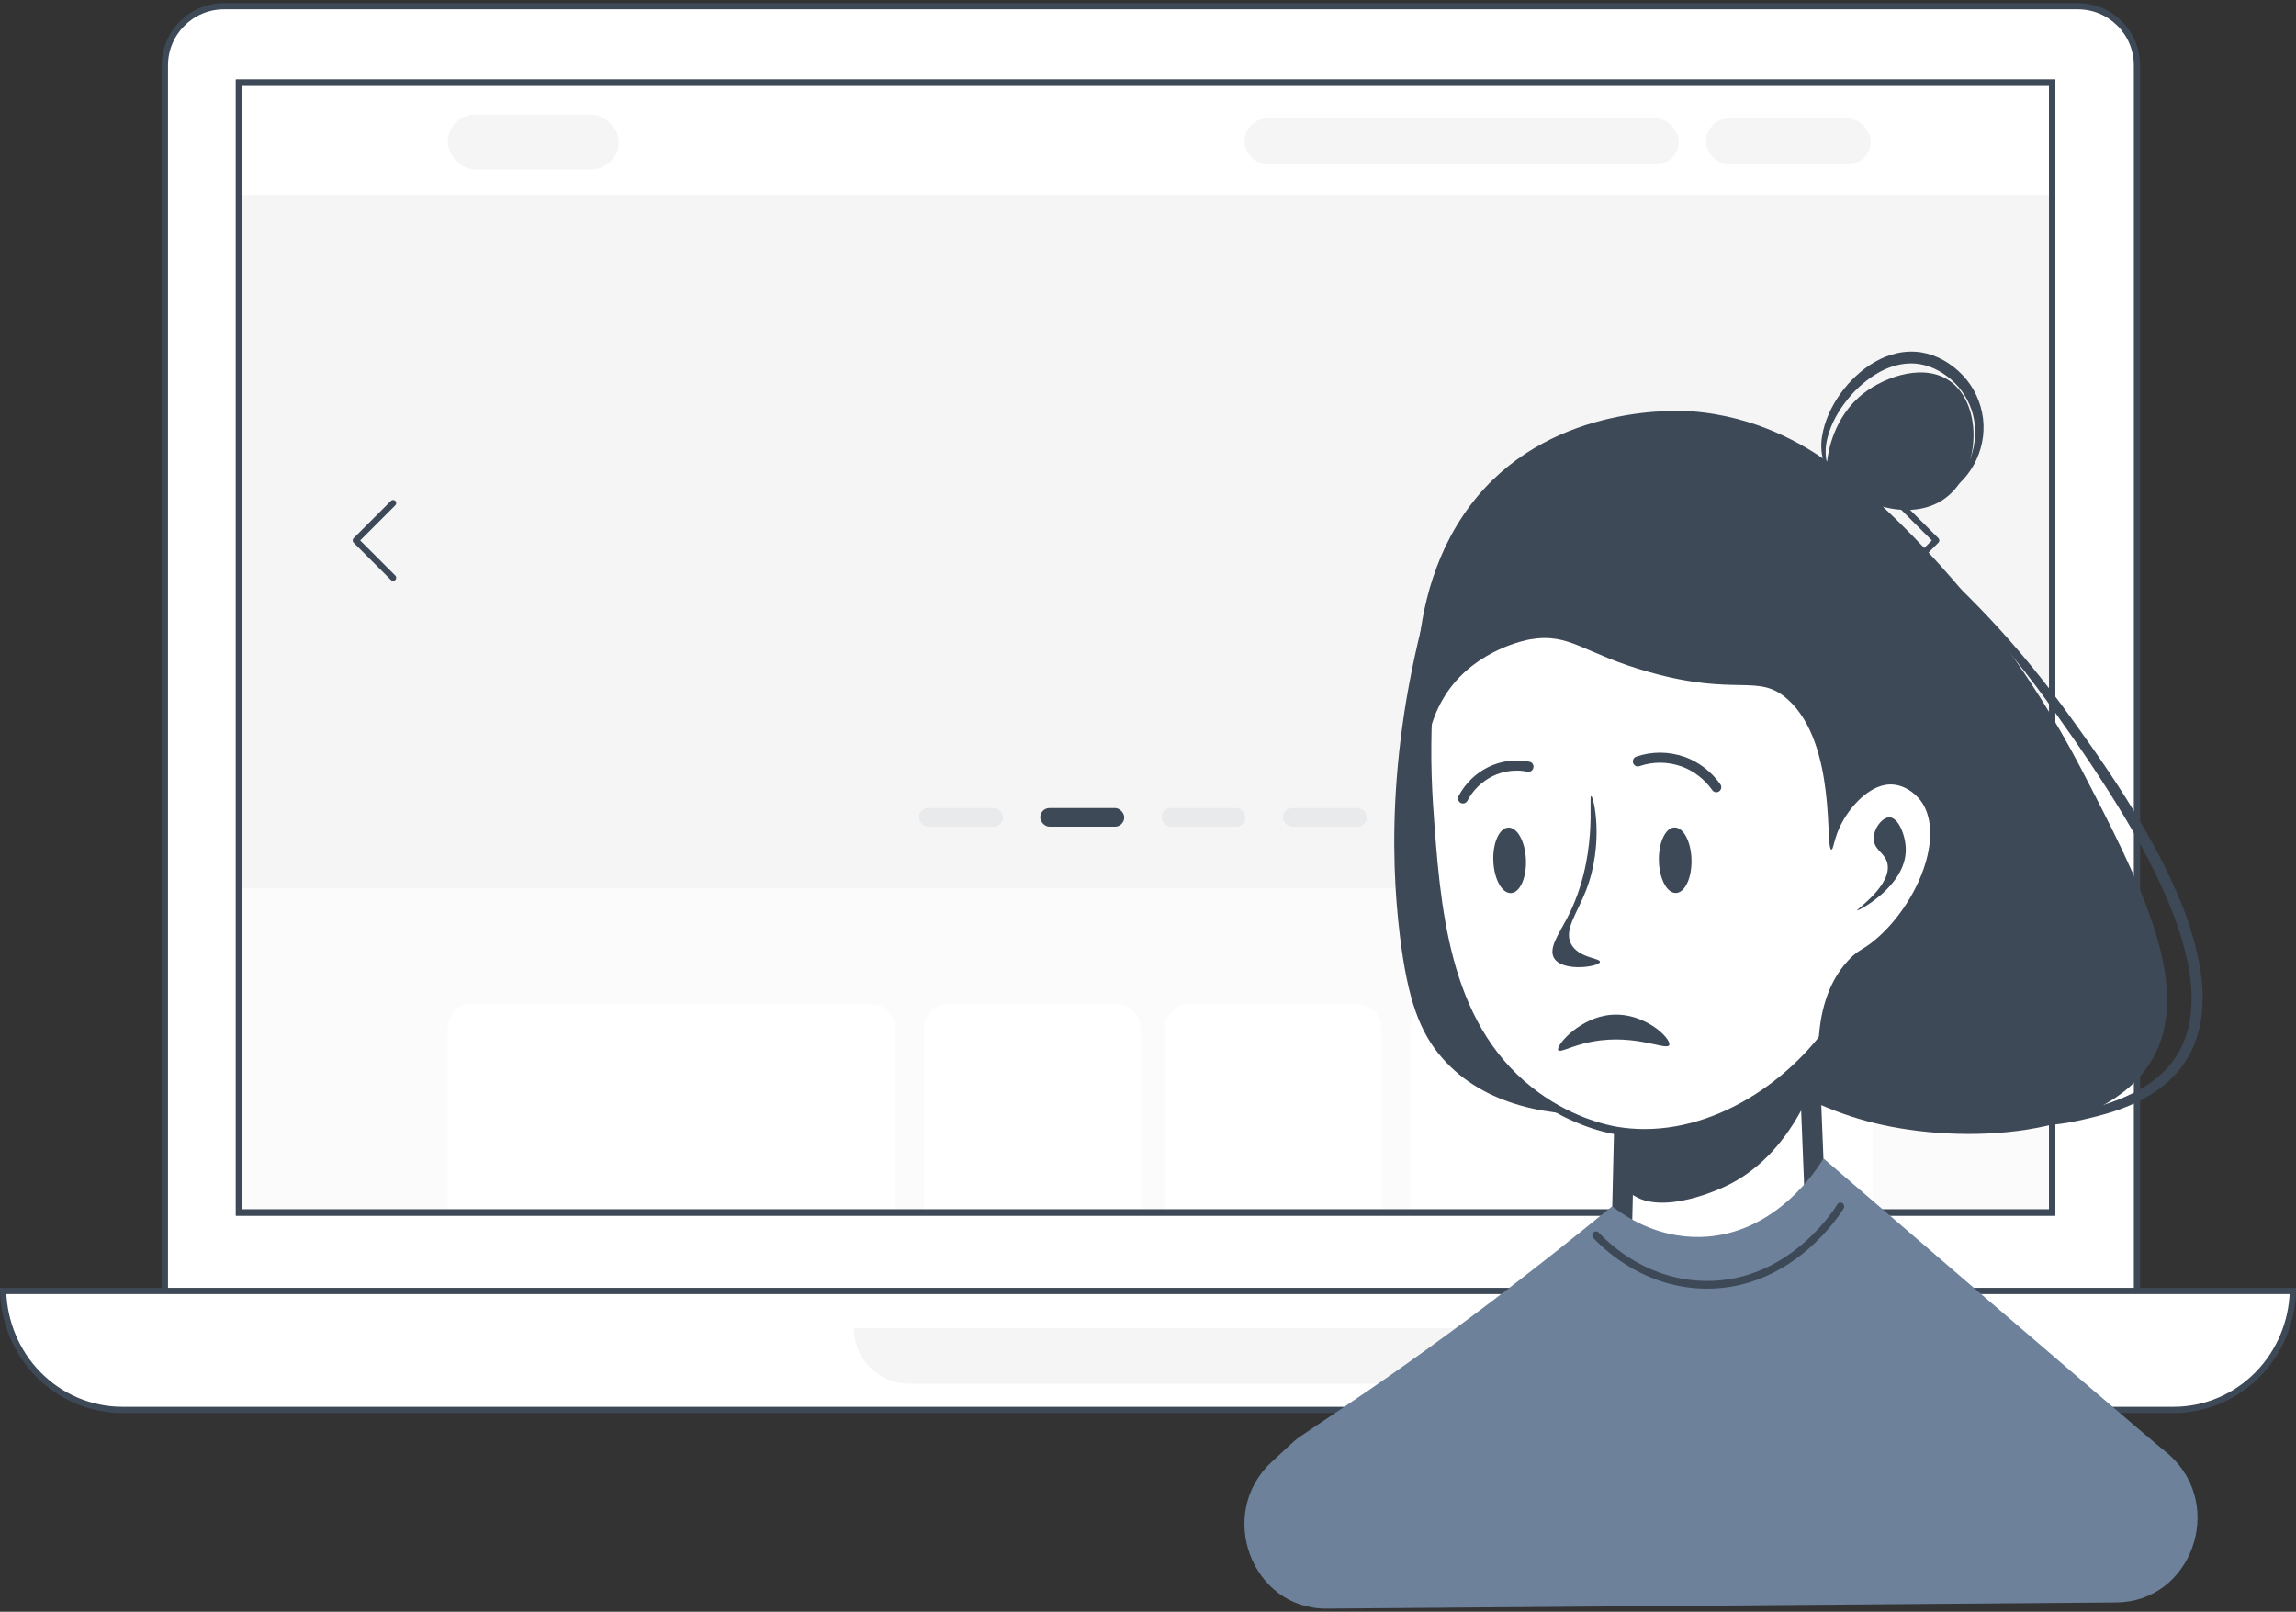
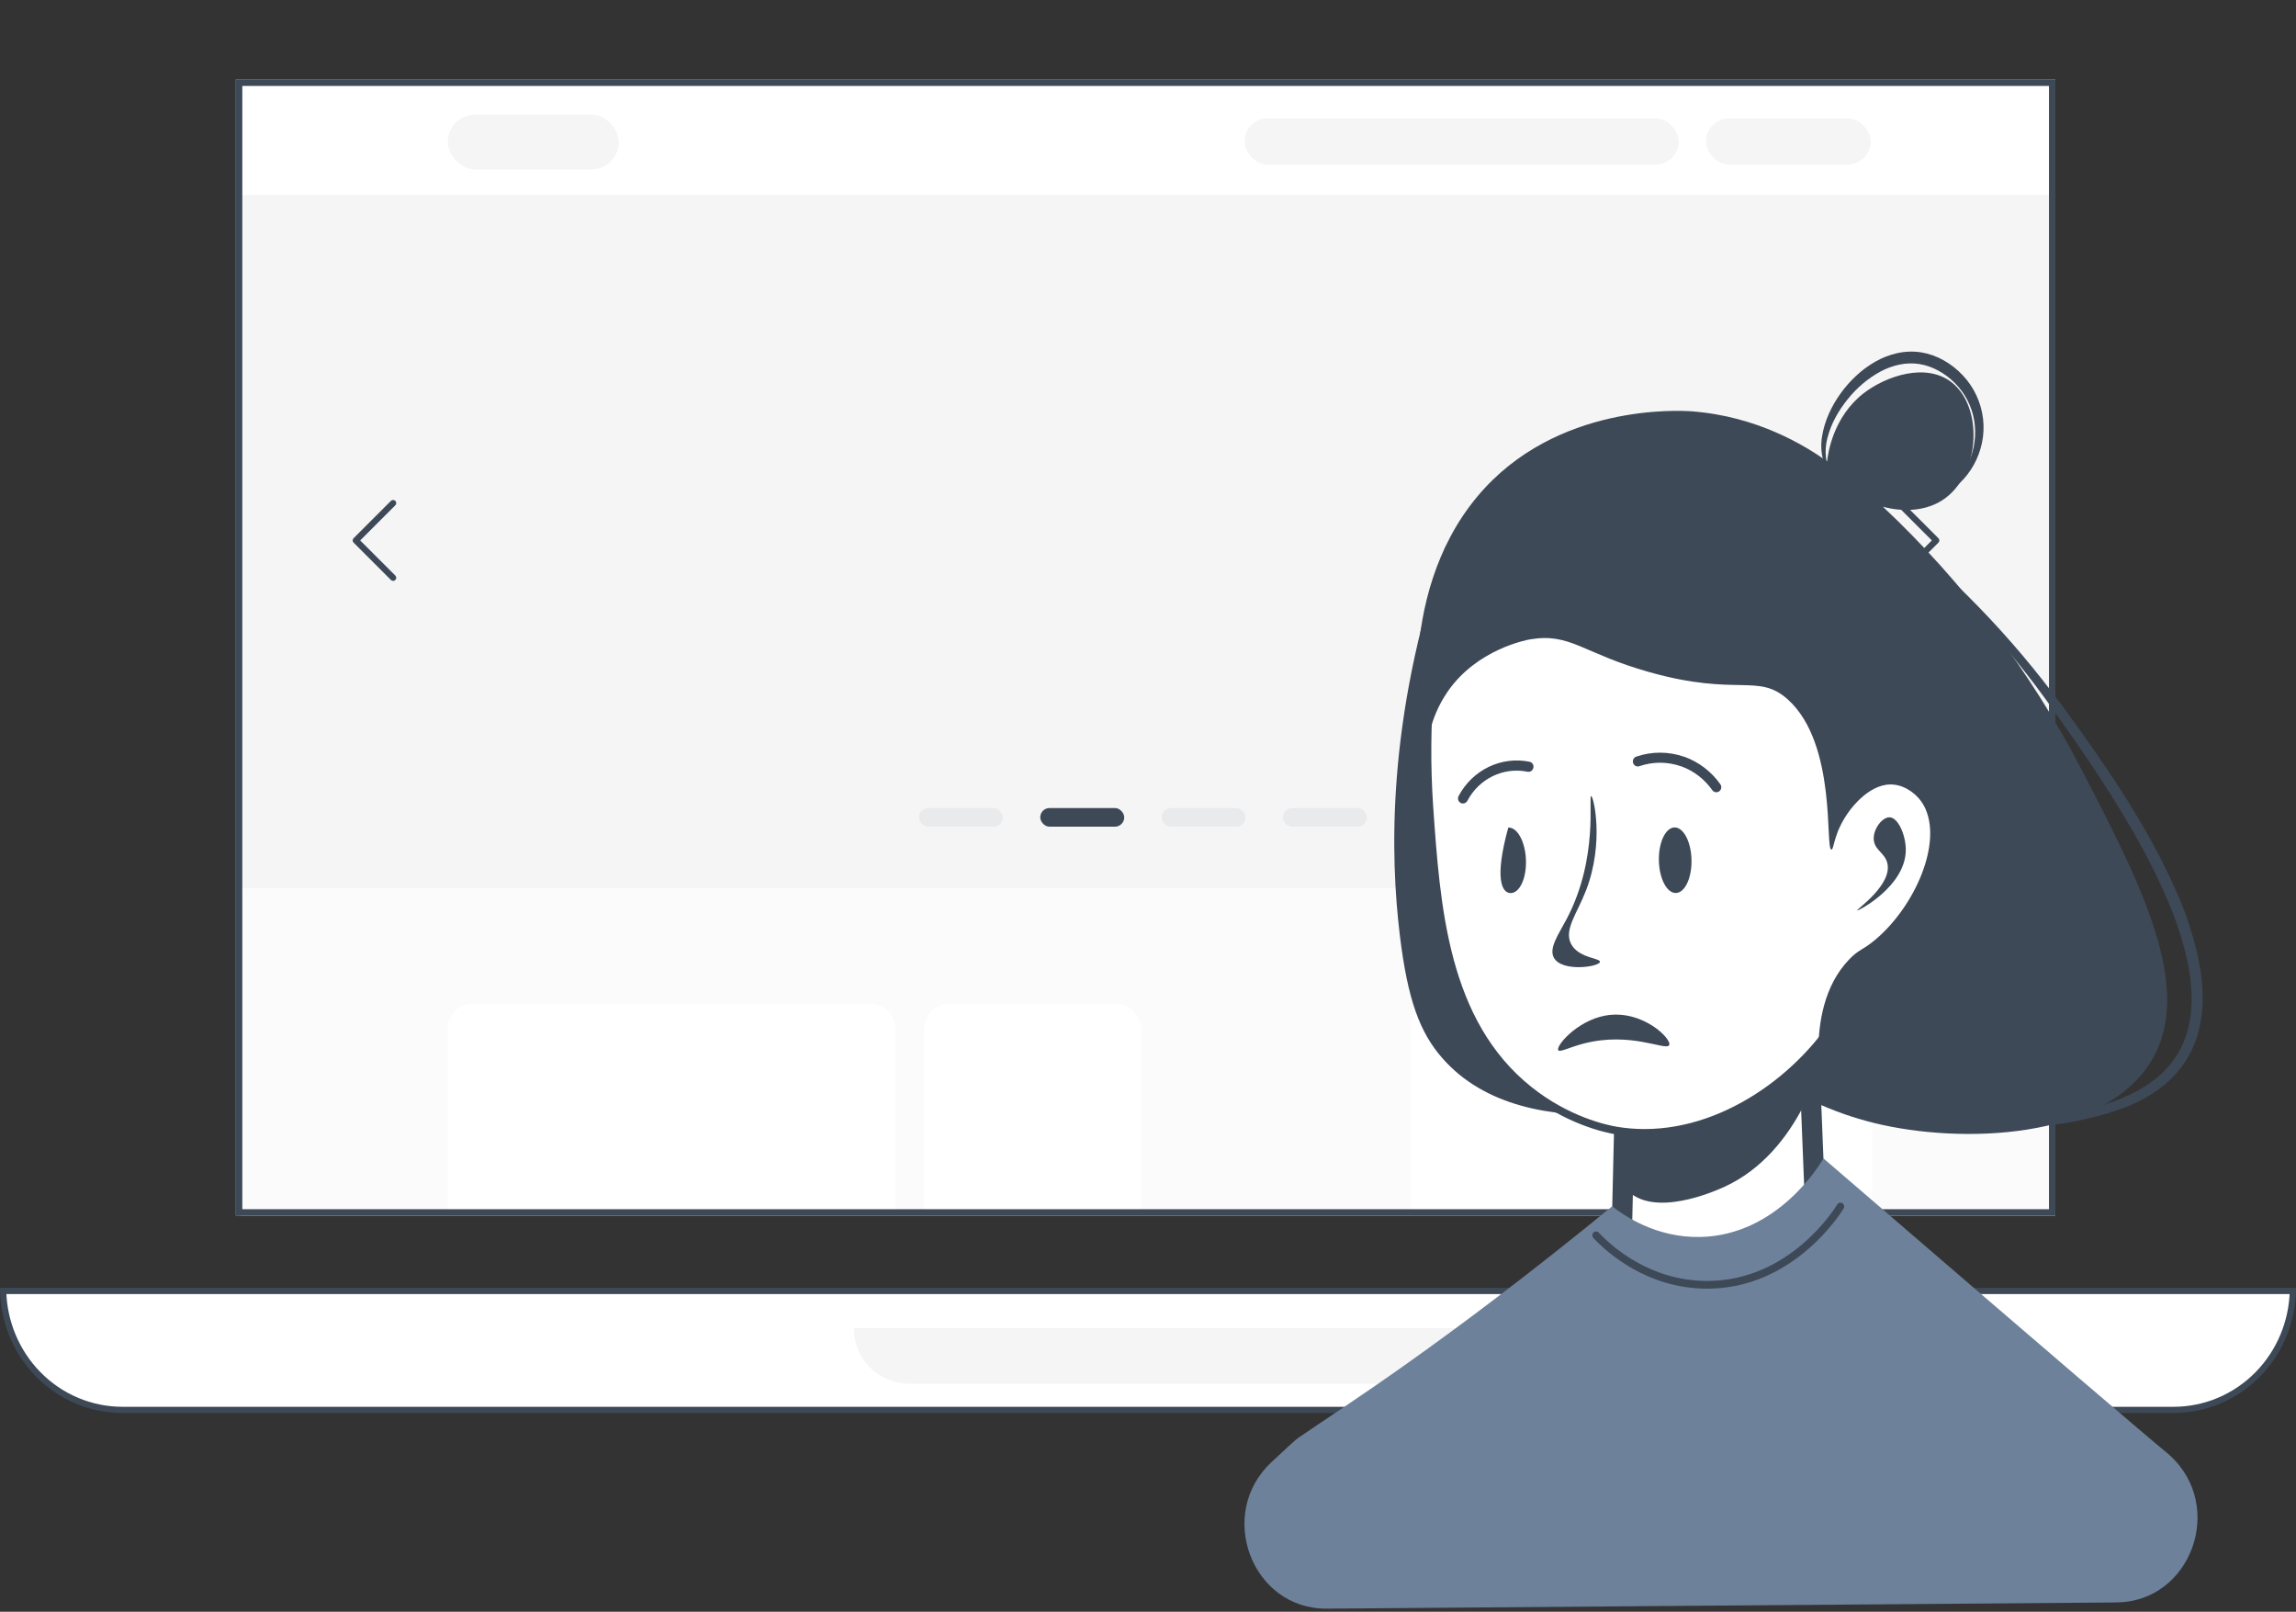
<svg xmlns="http://www.w3.org/2000/svg" width="369" height="259" viewBox="0 0 369 259" fill="none">
  <rect x="0" y="0" width="369" height="259" fill="#333333" stroke="none" />
-   <path d="M36 1H333.938C339.185 1 343.438 5.253 343.438 10.5V207.554H26.5V10.5C26.5 5.253 30.753 1 36 1Z" fill="white" stroke="#3E4957" />
  <g clip-path="url(#clip0_25232_140908)">
    <rect x="37.906" y="12.777" width="292.415" height="182.566" fill="white" />
    <rect x="38.428" y="13.702" width="290.572" height="17.615" fill="white" />
    <rect x="71.96" y="18.408" width="27.487" height="8.807" rx="4.404" fill="#F5F5F5" />
    <rect x="200.003" y="19.023" width="69.792" height="7.423" rx="3.711" fill="#F5F5F5" />
    <rect x="274.188" y="19.023" width="26.457" height="7.423" rx="3.711" fill="#F5F5F5" />
    <g clip-path="url(#clip1_25232_140908)">
      <rect width="290.868" height="111.396" transform="translate(38.68 31.344)" fill="#F5F5F5" />
      <g clip-path="url(#clip2_25232_140908)">
        <rect x="147.68" y="125.344" width="72" height="12" rx="4" fill="white" fill-opacity="0.01" />
        <g opacity="0.5">
          <rect x="147.68" y="129.844" width="13.5" height="3" rx="1.5" fill="#DDE0E4" />
        </g>
        <rect x="167.18" y="129.844" width="13.5" height="3" rx="1.5" fill="#3E4957" />
        <g opacity="0.5">
          <rect x="186.68" y="129.844" width="13.5" height="3" rx="1.5" fill="#DDE0E4" />
        </g>
        <g opacity="0.5">
          <rect x="206.18" y="129.844" width="13.5" height="3" rx="1.5" fill="#DDE0E4" />
        </g>
      </g>
      <rect width="43" height="111" transform="translate(286.68 31.344)" fill="white" fill-opacity="0.01" />
      <g clip-path="url(#clip3_25232_140908)">
        <rect width="16" height="16" transform="translate(300.18 78.844)" fill="white" fill-opacity="0.01" />
        <path d="M305.179 80.343C305.244 80.343 305.31 80.356 305.371 80.381C305.432 80.406 305.487 80.443 305.533 80.489L311.533 86.489C311.58 86.536 311.616 86.591 311.642 86.651C311.667 86.712 311.68 86.777 311.68 86.843C311.68 86.909 311.667 86.974 311.642 87.035C311.616 87.096 311.58 87.151 311.533 87.197L305.533 93.197C305.439 93.291 305.311 93.344 305.179 93.344C305.046 93.344 304.919 93.291 304.825 93.197C304.731 93.103 304.679 92.975 304.679 92.843C304.679 92.71 304.731 92.583 304.825 92.489L310.473 86.843L304.825 81.197C304.779 81.151 304.742 81.096 304.717 81.035C304.692 80.974 304.679 80.909 304.679 80.843C304.679 80.777 304.692 80.712 304.717 80.651C304.742 80.591 304.779 80.536 304.825 80.489C304.872 80.443 304.927 80.406 304.987 80.381C305.048 80.356 305.113 80.343 305.179 80.343Z" fill="#3E4957" />
      </g>
      <rect width="43" height="111" transform="matrix(-1 0 0 1 81.68 31.344)" fill="white" fill-opacity="0.01" />
      <g clip-path="url(#clip4_25232_140908)">
        <rect width="16" height="16" transform="matrix(-1 0 0 1 68.18 78.844)" fill="white" fill-opacity="0.01" />
        <path d="M63.181 80.343C63.115 80.343 63.049 80.356 62.988 80.381C62.928 80.406 62.873 80.443 62.826 80.489L56.826 86.489C56.78 86.536 56.743 86.591 56.718 86.651C56.693 86.712 56.68 86.777 56.68 86.843C56.68 86.909 56.693 86.974 56.718 87.035C56.743 87.096 56.78 87.151 56.826 87.197L62.826 93.197C62.92 93.291 63.048 93.344 63.181 93.344C63.313 93.344 63.44 93.291 63.534 93.197C63.628 93.103 63.681 92.975 63.681 92.843C63.681 92.71 63.628 92.583 63.534 92.489L57.887 86.843L63.534 81.197C63.581 81.151 63.617 81.096 63.643 81.035C63.668 80.974 63.681 80.909 63.681 80.843C63.681 80.777 63.668 80.712 63.643 80.651C63.617 80.591 63.581 80.536 63.534 80.489C63.488 80.443 63.433 80.406 63.372 80.381C63.312 80.356 63.246 80.343 63.181 80.343Z" fill="#3E4957" />
      </g>
    </g>
    <rect width="291.642" height="52.604" transform="translate(38.68 142.739)" fill="#FBFBFB" />
    <path d="M71.944 165.306C71.944 163.097 73.735 161.306 75.944 161.306H139.887C142.096 161.306 143.887 163.097 143.887 165.306V194.57H71.944V165.306Z" fill="white" />
    <path d="M148.529 165.306C148.529 163.097 150.32 161.306 152.529 161.306H179.34C181.549 161.306 183.34 163.097 183.34 165.306V194.57H148.529V165.306Z" fill="white" />
-     <path d="M187.208 165.306C187.208 163.097 188.999 161.306 191.208 161.306H218.019C220.228 161.306 222.019 163.097 222.019 165.306V194.57H187.208V165.306Z" fill="white" />
    <path d="M226.661 165.306C226.661 163.097 228.452 161.306 230.661 161.306H257.472C259.682 161.306 261.472 163.097 261.472 165.306V194.57H226.661V165.306Z" fill="white" />
    <path d="M266.114 165.306C266.114 163.097 267.905 161.306 270.114 161.306H296.925C299.134 161.306 300.925 163.097 300.925 165.306V194.57H266.114V165.306Z" fill="white" />
  </g>
  <rect x="38.406" y="13.277" width="291.415" height="181.566" stroke="#3E4957" />
  <path d="M329.821 13.277V194.844H38.406V13.277H329.821Z" stroke="#3E4957" />
  <path d="M368.494 207.447C368.369 212.471 366.364 217.261 362.885 220.82C359.291 224.497 354.418 226.561 349.341 226.561H19.659C14.582 226.561 9.709 224.497 6.115 220.82C2.636 217.261 0.631 212.471 0.506 207.447H368.494Z" fill="white" stroke="#3E4957" />
  <path d="M237.086 213.928C236.964 215.981 236.097 217.926 234.634 219.389C233.053 220.97 230.909 221.857 228.673 221.857H146.145C143.909 221.857 141.765 220.97 140.184 219.389C138.722 217.926 137.854 215.981 137.732 213.928H237.086Z" fill="#F5F5F5" stroke="#F5F5F5" />
  <path d="M232.234 87.986C222.806 115.834 223.439 137.622 224.975 150.305C226.244 160.788 228.237 165.93 231.737 169.961C245.486 185.8 275.5 176.582 278.531 175.61L232.234 87.986Z" fill="#3E4957" />
  <path d="M290.544 164.399C290.974 175.062 291.403 185.723 291.831 196.383C291.397 197.574 288.444 205.225 280.28 208.296C273.659 210.795 266.091 209.347 260.493 204.577C260.738 194.157 260.982 183.739 261.225 173.322L290.544 164.399Z" fill="white" />
  <path d="M273.638 211.165C268.452 211.145 263.435 209.267 259.444 205.852L258.843 205.34L259.622 172.084L292.09 162.196L293.476 196.646L293.36 196.96C292.542 199.186 289.227 206.695 280.85 209.857C278.539 210.726 276.098 211.169 273.638 211.165ZM262.147 203.803C267.243 207.808 273.904 208.942 279.705 206.748C286.441 204.206 289.315 198.299 290.177 196.105L288.996 166.611L262.833 174.581L262.147 203.803Z" fill="#3E4957" />
  <path d="M229.73 129.576C230.848 145.73 232.137 164.299 245.765 175.164C252.171 180.272 258.471 181.459 259.795 181.678C274.811 184.177 289.807 173.77 296.474 161.509C297.783 159.098 298.819 156.54 299.563 153.885C301.726 152.548 303.665 150.859 305.304 148.882C315.843 136.083 311.657 112.562 303.093 100.278C290.715 82.52 261.22 76.795 232.936 90.509C229.924 103.283 228.842 116.461 229.73 129.576Z" fill="white" />
  <path d="M264.379 182.677C262.812 182.678 261.247 182.549 259.701 182.291C257.926 181.996 251.652 180.645 245.396 175.656C231.555 164.622 230.266 146.026 229.129 129.622C228.245 116.44 229.336 103.195 232.364 90.355L232.431 90.064L232.692 89.938C246.19 83.393 260.89 80.918 274.082 82.969C286.885 84.961 297.366 90.977 303.592 99.907C308.051 106.304 311.184 115.432 311.974 124.326C312.873 134.471 310.673 143.331 305.776 149.278C304.146 151.243 302.226 152.932 300.088 154.282C299.338 156.903 298.306 159.429 297.011 161.813C293.545 168.205 288.054 173.835 281.576 177.669C275.969 180.978 270.108 182.677 264.379 182.677ZM233.454 90.936C230.511 103.563 229.457 116.579 230.328 129.534C231.449 145.681 232.717 163.981 246.133 174.677C252.162 179.485 258.19 180.785 259.892 181.069C261.354 181.311 262.832 181.432 264.312 181.431C277.755 181.431 290.311 171.577 295.962 161.208C297.248 158.835 298.266 156.319 298.997 153.708L299.062 153.469L299.263 153.345C301.371 152.044 303.261 150.398 304.858 148.473C309.544 142.784 311.646 134.247 310.775 124.435C310.006 115.753 306.954 106.854 302.615 100.629C289.807 82.269 260.121 78.126 233.454 90.936Z" fill="#3E4957" />
  <path d="M237.478 79.728C250.065 64.718 270.18 65.969 271.926 66.102C282.394 66.903 289.992 71.539 293.642 74.134C293.783 72.89 294.582 67.001 299.54 63.174C303.13 60.408 309.58 58.214 313.697 61.471C318.666 65.404 318.278 75.735 312.752 79.964C308.705 83.061 303.481 81.67 302.608 81.422C315.46 93.492 326.23 107.727 334.459 123.517C343.973 141.827 352.86 158.932 345.678 170.599C337.975 183.115 315.183 183.904 301.192 180.456C297.871 179.637 294.633 178.497 291.519 177.051L292.226 169.02C292.254 164.507 293.067 158.467 297.181 154.179C298.799 152.492 299.321 152.749 301.423 150.974C307.802 145.587 312.281 135.321 309.232 129.531C308.252 127.677 306.339 126.326 304.459 126.095C300.661 125.619 297.588 129.819 297.195 130.355C294.654 133.815 294.781 136.491 294.347 136.524C293.259 136.61 295.306 119.634 287.368 112.434C282.574 108.086 279.305 111.993 265.15 108.028C254.322 104.995 252.428 101.645 245.922 102.739C245.402 102.827 237.4 104.297 232.675 111.111C229.441 115.796 229.568 120.008 229.148 119.948C228.233 119.836 223.825 96.011 237.478 79.728Z" fill="#3E4957" />
  <path d="M269.342 143.498C270.79 143.465 271.912 141.08 271.849 138.171C271.786 135.262 270.561 132.932 269.114 132.965C267.666 132.998 266.543 135.383 266.606 138.292C266.669 141.201 267.894 143.531 269.342 143.498Z" fill="#3E4957" />
-   <path d="M242.835 143.511C244.282 143.448 245.358 141.04 245.239 138.133C245.12 135.227 243.85 132.921 242.403 132.984C240.957 133.048 239.88 135.455 239.999 138.362C240.118 141.269 241.388 143.574 242.835 143.511Z" fill="#3E4957" />
+   <path d="M242.835 143.511C244.282 143.448 245.358 141.04 245.239 138.133C245.12 135.227 243.85 132.921 242.403 132.984C240.118 141.269 241.388 143.574 242.835 143.511Z" fill="#3E4957" />
  <path d="M259.996 181.473C264.286 181.982 268.628 181.707 272.825 180.66C284.78 177.649 291.693 169.16 294.024 165.993C293.201 169.767 289.433 185.175 277.011 190.772C275.706 191.358 265.606 195.899 261.302 191.043C258.638 188.015 259.645 182.974 259.996 181.473Z" fill="#3E4957" />
  <path d="M301.134 134.804C301.183 136.588 302.885 136.991 303.313 138.673C304.2 142.159 298.325 146.154 298.461 146.297C298.598 146.44 306.298 142.423 306.288 136.552C306.288 134.263 305.108 131.435 303.724 131.337C302.555 131.265 301.09 133.117 301.134 134.804Z" fill="#3E4957" />
  <path d="M251.797 147.653C250.489 150.138 248.867 152.371 249.743 153.922C251.053 156.245 257.018 155.37 257.136 154.57C257.219 153.941 253.626 153.976 252.467 151.625C251.348 149.357 253.453 146.831 254.913 143.048C257.847 135.423 256.133 127.959 255.724 127.928C255.239 127.88 256.953 137.856 251.797 147.653Z" fill="#3E4957" />
  <path d="M250.443 168.777C249.956 168.163 253.362 164.074 257.93 163.21C263.92 162.075 268.844 167.063 268.25 167.97C267.657 168.876 262.059 165.711 254.456 167.71C252.151 168.321 250.717 169.118 250.443 168.777Z" fill="#3E4957" />
  <path d="M263.092 123.529C265.268 122.321 267.767 121.877 270.21 122.264C272.469 122.638 274.565 123.713 276.216 125.347" fill="white" />
  <path d="M262.961 123.124C262.847 123.084 262.744 123.017 262.658 122.93C262.573 122.842 262.508 122.735 262.468 122.618C262.434 122.517 262.419 122.41 262.426 122.302C262.432 122.195 262.459 122.091 262.505 121.994C262.552 121.898 262.616 121.813 262.695 121.742C262.773 121.672 262.865 121.619 262.964 121.586C265.477 120.726 268.194 120.737 270.7 121.618L270.771 121.631C273.061 122.472 275.053 124.004 276.488 126.029C276.548 126.116 276.591 126.214 276.614 126.319C276.637 126.423 276.64 126.532 276.622 126.637C276.604 126.743 276.565 126.844 276.509 126.934C276.453 127.024 276.379 127.101 276.294 127.162C276.119 127.285 275.904 127.333 275.695 127.295C275.486 127.257 275.3 127.136 275.177 126.958C273.938 125.209 272.218 123.884 270.24 123.156L270.181 123.145C268.01 122.382 265.657 122.372 263.481 123.117C263.313 123.178 263.13 123.18 262.961 123.124Z" fill="#3E4957" />
  <path d="M245.973 124.426C244.053 123.57 241.918 123.368 239.879 123.849C237.84 124.33 236.003 125.47 234.634 127.101" fill="white" />
  <path d="M235.403 129.057C235.296 129.1 235.182 129.118 235.067 129.111C234.953 129.105 234.841 129.072 234.74 129.017C234.648 128.967 234.566 128.899 234.5 128.816C234.434 128.733 234.384 128.638 234.354 128.535C234.324 128.432 234.315 128.324 234.326 128.217C234.337 128.111 234.369 128.007 234.419 127.913C235.506 125.865 237.197 124.228 239.247 123.238C241.298 122.248 243.6 121.958 245.821 122.41C245.924 122.43 246.021 122.471 246.107 122.53C246.194 122.59 246.268 122.666 246.326 122.756C246.383 122.845 246.423 122.946 246.442 123.051C246.461 123.156 246.46 123.265 246.438 123.369C246.394 123.583 246.269 123.771 246.092 123.891C245.915 124.011 245.699 124.055 245.49 124.012C243.609 123.628 241.657 123.873 239.92 124.712C238.183 125.551 236.75 126.94 235.831 128.676C235.737 128.852 235.585 128.987 235.403 129.057Z" fill="#3E4957" />
  <path d="M293.055 186.148C330.562 218.458 345.705 231.403 348.461 233.631C348.521 233.681 348.604 233.764 348.722 233.869C357.732 242.06 352.148 257.411 340.135 257.504L213.235 258.5C201.155 258.595 195.391 243.213 204.396 234.912C206.399 233.064 208.016 231.489 208.739 230.991C215.919 226.044 231.64 216.278 259.102 193.844C260.918 195.274 266.088 198.921 273.259 198.774C285.78 198.512 292.607 186.932 293.055 186.148Z" fill="#6D819B" />
  <path d="M274.387 207.081H274.19C264.718 207.002 258.384 201.377 256.103 198.964C256.043 198.906 255.994 198.837 255.961 198.76C255.927 198.683 255.909 198.599 255.908 198.515C255.906 198.43 255.922 198.346 255.953 198.268C255.984 198.19 256.031 198.119 256.09 198.06C256.148 198.001 256.218 197.955 256.295 197.924C256.371 197.894 256.453 197.88 256.535 197.884C256.617 197.887 256.697 197.908 256.771 197.944C256.845 197.981 256.911 198.033 256.965 198.096C259.141 200.4 265.173 205.766 274.199 205.84H274.387C287.719 205.84 294.971 194.051 295.273 193.548C295.357 193.408 295.492 193.308 295.647 193.27C295.802 193.233 295.966 193.26 296.101 193.347C296.237 193.433 296.334 193.572 296.371 193.732C296.407 193.892 296.381 194.061 296.297 194.201C295.978 194.725 288.38 207.081 274.387 207.081Z" fill="#3E4957" />
  <path d="M298.585 80.703C309.68 88.752 319.647 98.338 328.205 109.191C329.279 110.547 330.323 111.927 331.354 113.316C332.384 114.705 333.382 116.103 334.389 117.507C336.399 120.316 338.372 123.158 340.266 126.06C342.161 128.962 343.963 131.935 345.652 134.98C347.355 138.029 348.892 141.173 350.256 144.399C351.633 147.651 352.685 151.04 353.398 154.513C353.569 155.387 353.703 156.273 353.809 157.162C353.915 158.051 353.978 158.954 353.991 159.857C354.041 161.677 353.863 163.497 353.46 165.27C353.245 166.164 352.965 167.04 352.624 167.891C351.571 170.438 349.91 172.669 347.795 174.376C346.416 175.494 344.911 176.435 343.311 177.178C341.736 177.908 340.109 178.513 338.444 178.986C337.617 179.225 336.79 179.441 335.96 179.639C335.131 179.837 334.311 180.03 333.461 180.199C331.775 180.548 330.066 180.762 328.348 180.84C326.635 180.921 324.918 180.883 323.21 180.728C321.507 180.564 319.816 180.285 318.148 179.894C314.828 179.101 311.608 177.913 308.554 176.354C305.509 174.817 302.642 172.933 300.006 170.736C301.372 171.756 302.796 172.693 304.269 173.542C305.73 174.401 307.234 175.18 308.776 175.875C311.84 177.277 315.049 178.316 318.34 178.972C319.977 179.297 321.632 179.516 323.296 179.63C324.955 179.73 326.619 179.715 328.276 179.587C329.931 179.461 331.575 179.213 333.195 178.846C333.999 178.667 334.812 178.46 335.632 178.243C336.452 178.026 337.249 177.795 338.042 177.552C339.625 177.066 341.17 176.455 342.662 175.725C344.134 175.012 345.519 174.121 346.786 173.07C348.665 171.518 350.131 169.5 351.048 167.205C351.343 166.439 351.584 165.652 351.767 164.851C352.485 161.625 352.296 158.196 351.637 154.88C350.935 151.536 349.905 148.276 348.565 145.147C345.947 138.819 342.503 132.846 338.823 127.056C336.974 124.156 335.059 121.309 333.093 118.479L330.122 114.259C329.131 112.861 328.126 111.472 327.091 110.109C318.816 99.185 309.178 89.35 298.585 80.703Z" fill="#3E4957" />
  <path d="M294.968 77.053C294.525 76.634 294.131 76.162 293.797 75.647C293.458 75.118 293.193 74.543 293.009 73.939C292.678 72.701 292.617 71.404 292.829 70.139C293.233 67.613 294.34 65.269 295.804 63.229C296.54 62.203 297.375 61.255 298.295 60.401C299.221 59.534 300.24 58.778 301.333 58.15C302.444 57.506 303.643 57.035 304.888 56.754C306.159 56.47 307.469 56.424 308.755 56.618C310.033 56.829 311.266 57.267 312.399 57.914C313.52 58.547 314.542 59.35 315.432 60.296C317.23 62.187 318.378 64.632 318.703 67.258C318.857 68.549 318.802 69.858 318.539 71.13C318.278 72.384 317.831 73.589 317.215 74.704C315.999 76.891 314.165 78.643 311.957 79.726C313.892 78.359 315.431 76.476 316.409 74.277C317.359 72.153 317.658 69.781 317.266 67.477C317.067 66.356 316.699 65.274 316.173 64.27C315.646 63.272 314.978 62.361 314.189 61.566C313.403 60.772 312.51 60.1 311.537 59.57C310.583 59.035 309.547 58.673 308.474 58.5C306.355 58.154 304.133 58.674 302.157 59.736C300.156 60.846 298.385 62.349 296.943 64.161C295.488 65.967 294.282 68.052 293.709 70.334C293.401 71.469 293.33 72.659 293.501 73.825C293.73 75.007 294.234 76.115 294.968 77.053Z" fill="#3E4957" />
  <defs>
    <clipPath id="clip0_25232_140908">
      <rect x="37.906" y="12.777" width="292.415" height="182.566" fill="white" />
    </clipPath>
    <clipPath id="clip1_25232_140908">
      <rect width="290.868" height="111.396" fill="white" transform="translate(38.68 31.344)" />
    </clipPath>
    <clipPath id="clip2_25232_140908">
      <rect x="147.68" y="125.344" width="72" height="12" rx="4" fill="white" />
    </clipPath>
    <clipPath id="clip3_25232_140908">
      <rect width="16" height="16" fill="white" transform="translate(300.18 78.844)" />
    </clipPath>
    <clipPath id="clip4_25232_140908">
      <rect width="16" height="16" fill="white" transform="matrix(-1 0 0 1 68.18 78.844)" />
    </clipPath>
  </defs>
</svg>